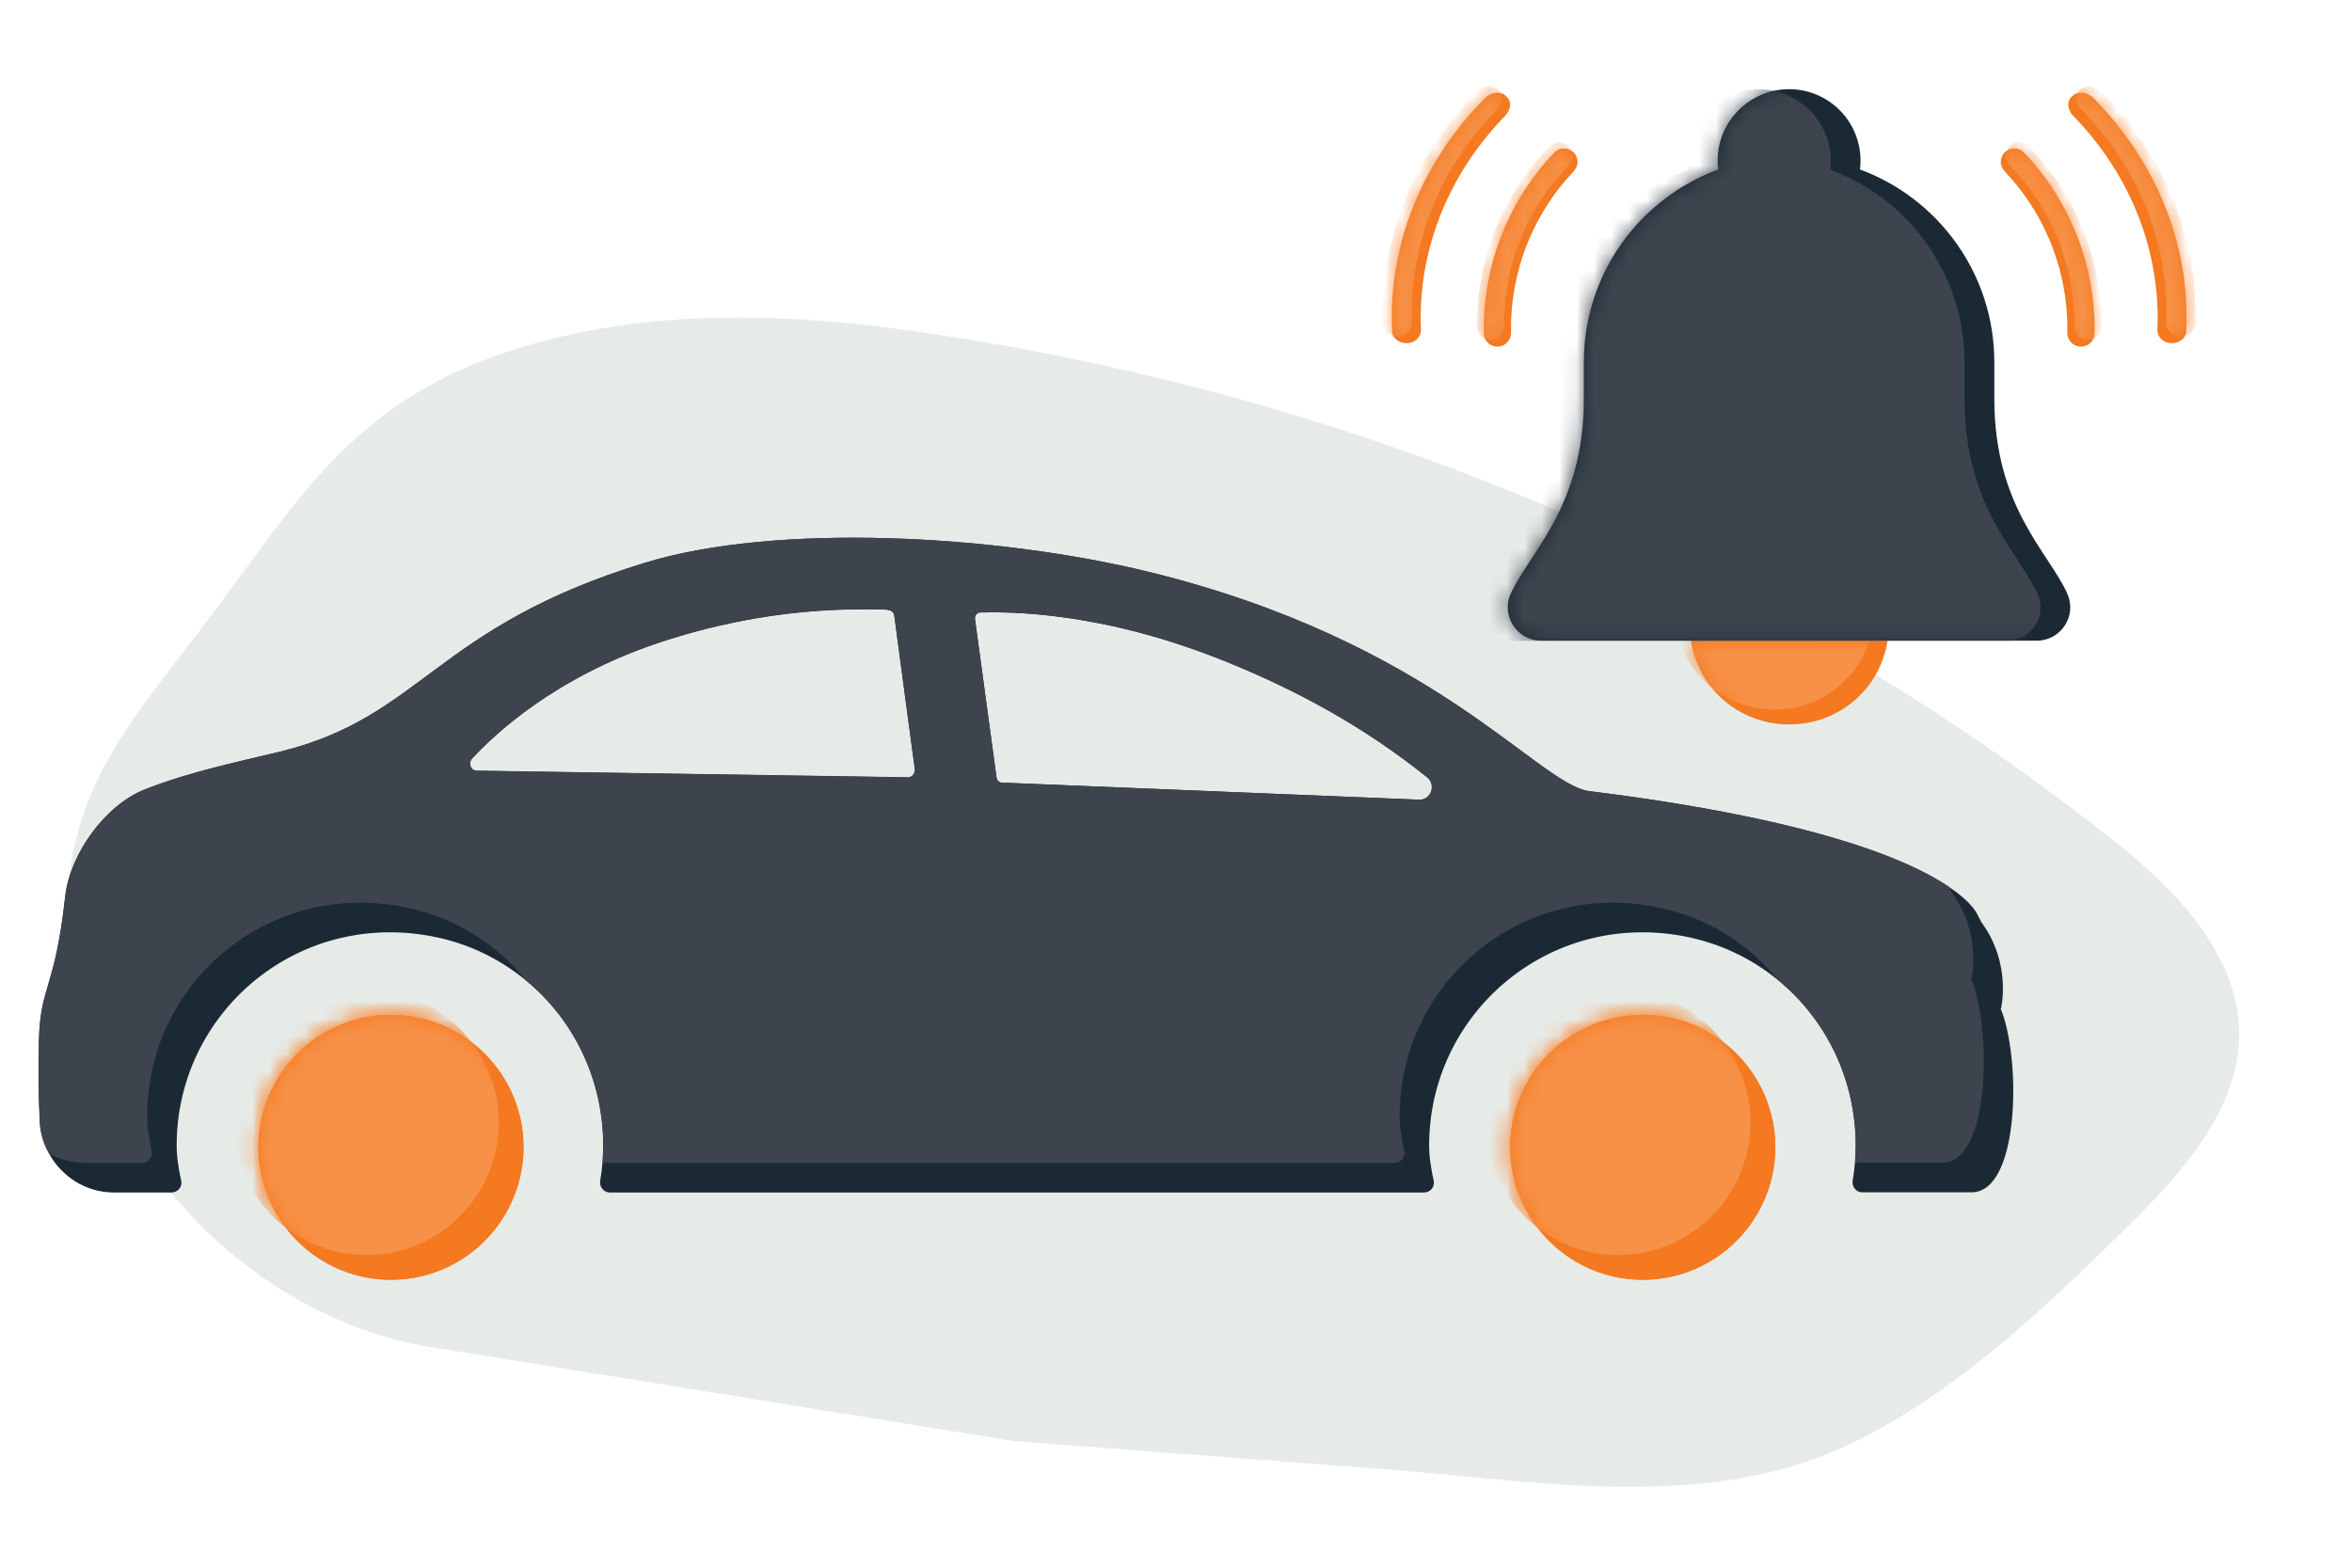
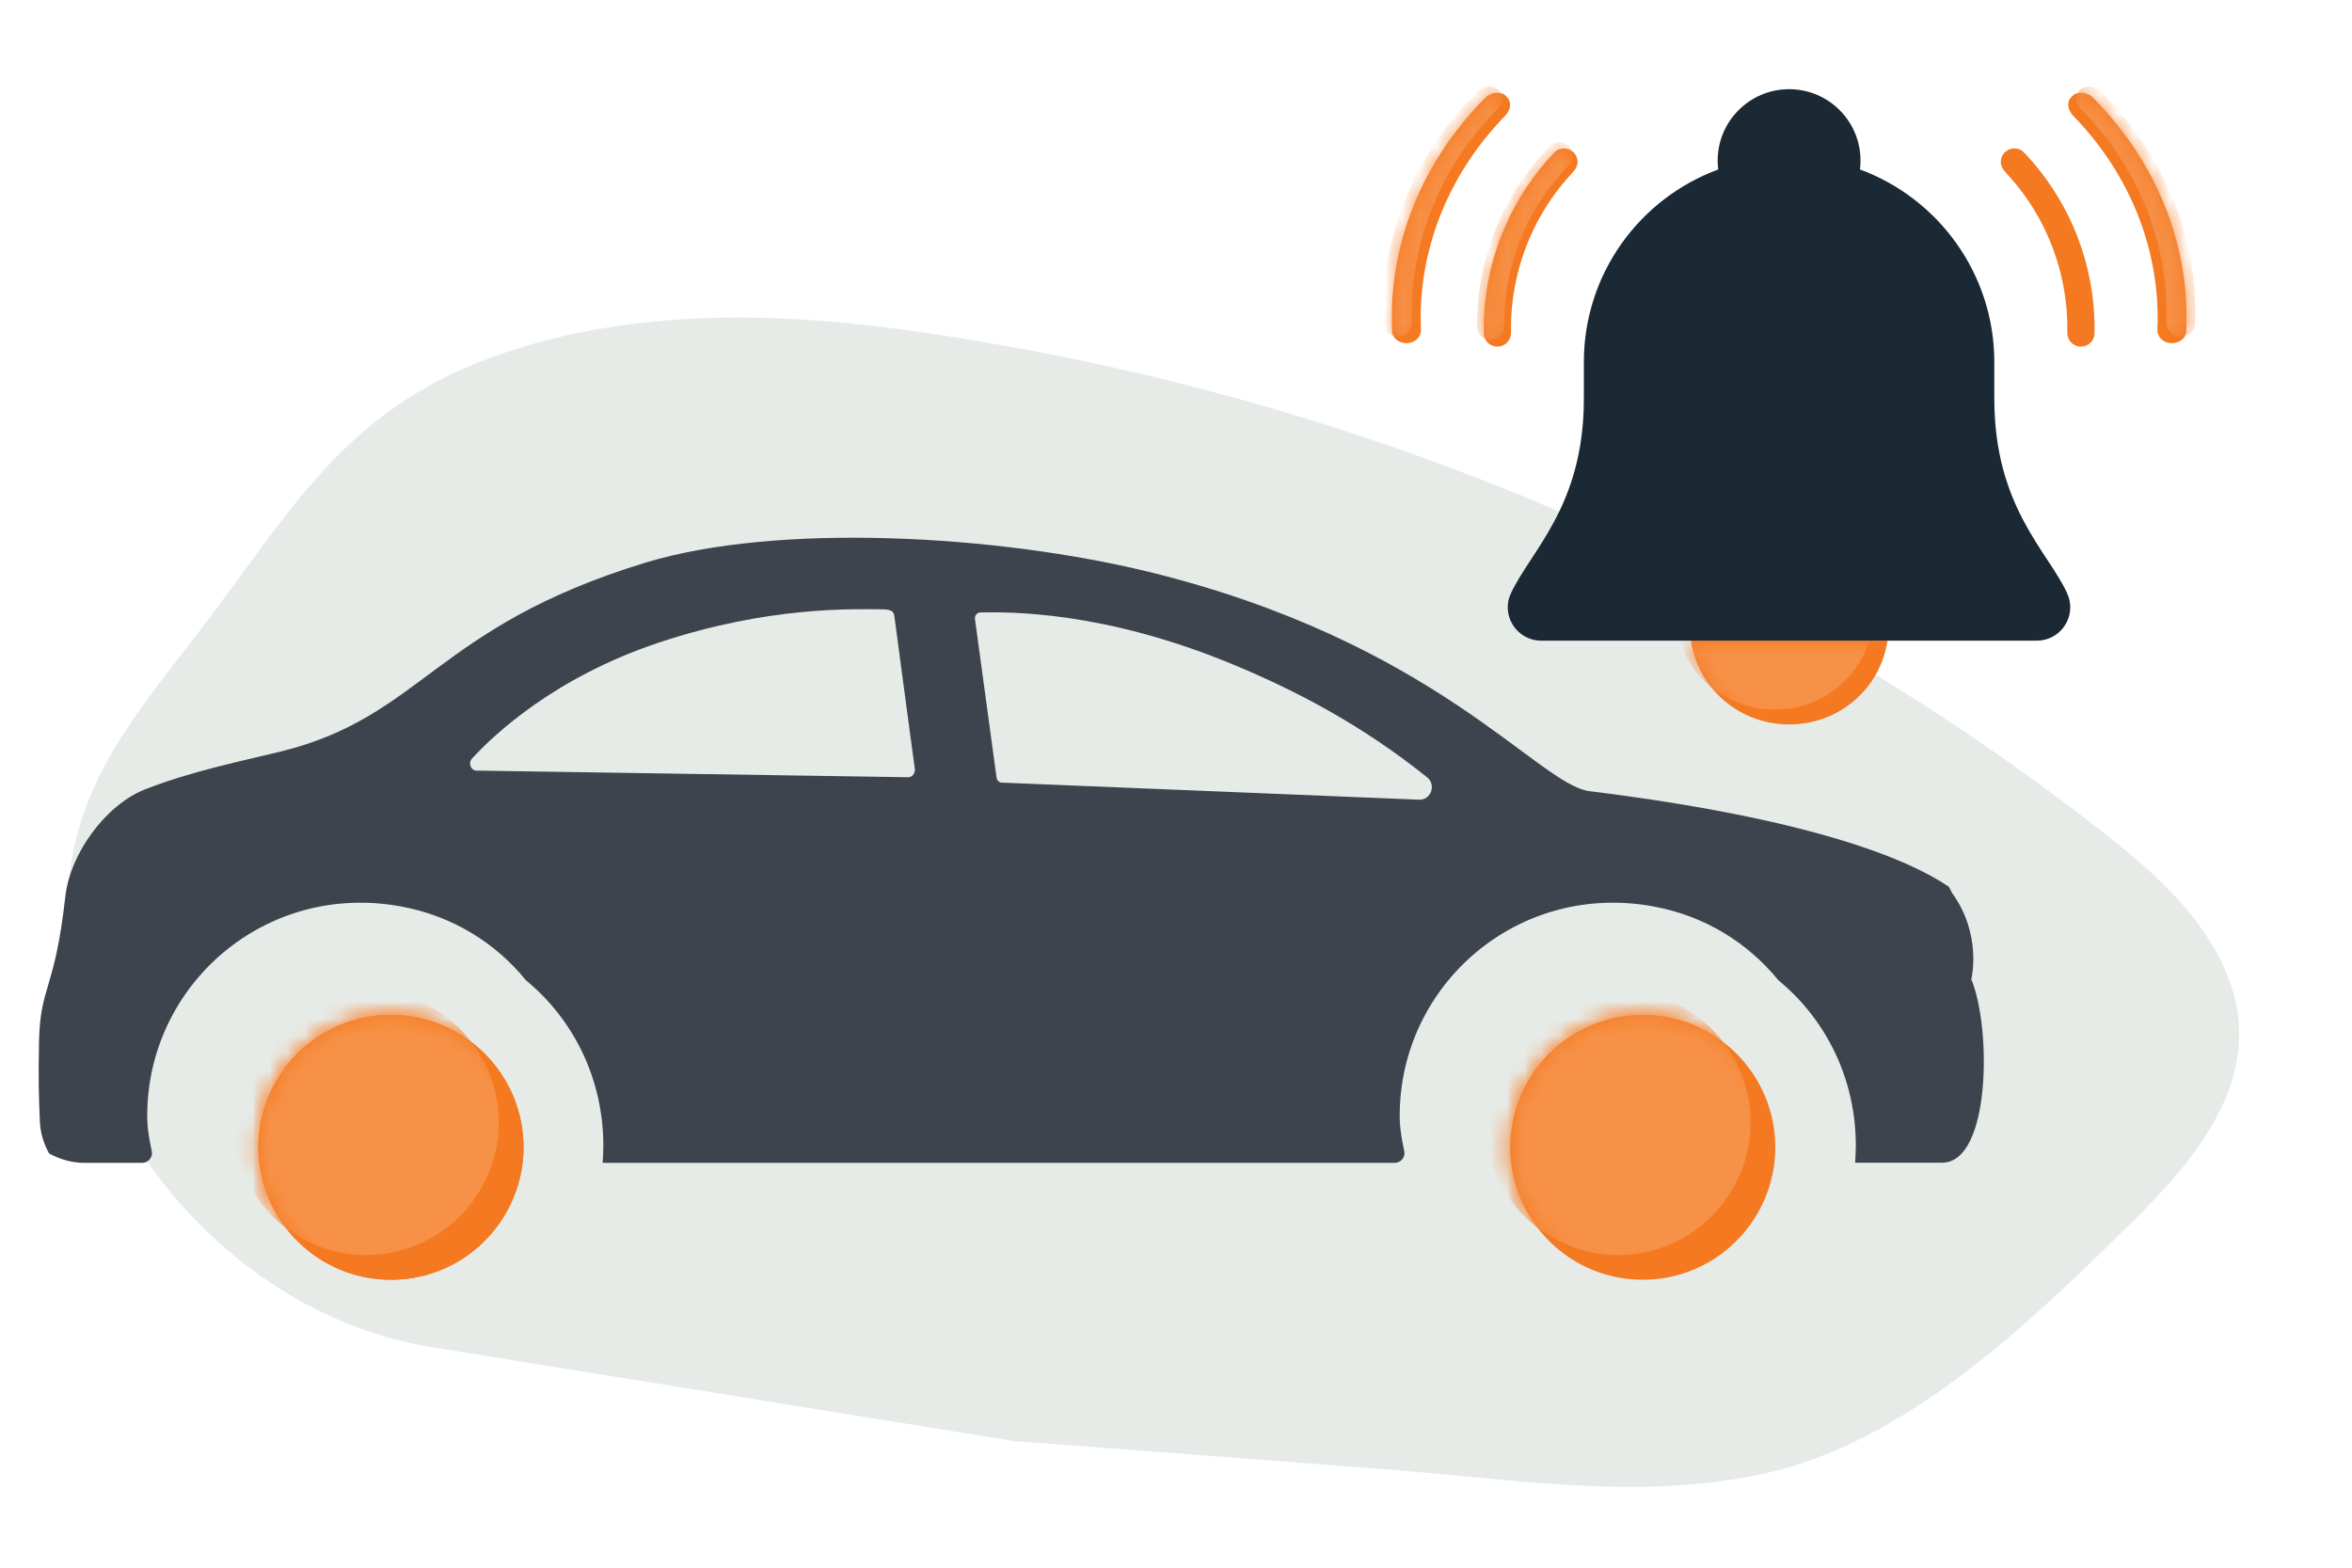
<svg xmlns="http://www.w3.org/2000/svg" width="135" height="90" viewBox="0 0 135 90" fill="none">
  <path d="M58.45 82.75C65.47 83.28 72.48 83.81 79.5 84.35C86.74 84.9 94.17 86.19 101.39 84.57C109.51 82.74 116.55 75.9 122.35 70.19C126.27 66.33 130.18 61.57 127.8 55.87C126.35 52.41 123.39 49.86 120.43 47.56C100.79 32.27 76.95 22.42 52.15 18.97C44.08 17.84 35.63 17.73 27.96 20.61C19.64 23.73 16.58 29.52 11.54 36.11C7.52 41.37 3.93 45.34 3.85 52.36C3.72 64.13 13.09 75.45 24.77 77.34L58.44 82.77L58.45 82.75Z" fill="#E6EBE8" />
  <path d="M22.44 58.26C18.24 58.26 14.83 61.67 14.83 65.87C14.83 66.6 14.94 67.3 15.13 67.97C16.05 71.14 18.96 73.47 22.44 73.47C25.92 73.47 28.83 71.14 29.75 67.97C29.94 67.3 30.05 66.6 30.05 65.87C30.05 61.67 26.64 58.26 22.44 58.26Z" fill="#F47920" />
  <mask id="mask0_1126_10791" style="mask-type:luminance" maskUnits="userSpaceOnUse" x="14" y="58" width="17" height="16">
    <path d="M22.44 58.26C18.24 58.26 14.83 61.67 14.83 65.87C14.83 66.6 14.94 67.3 15.13 67.97C16.05 71.14 18.96 73.47 22.44 73.47C25.92 73.47 28.83 71.14 29.75 67.97C29.94 67.3 30.05 66.6 30.05 65.87C30.05 61.67 26.64 58.26 22.44 58.26Z" fill="white" />
  </mask>
  <g mask="url(#mask0_1126_10791)">
    <path d="M21.02 56.84C16.82 56.84 13.41 60.25 13.41 64.45C13.41 65.18 13.52 65.88 13.71 66.55C14.63 69.72 17.54 72.05 21.02 72.05C24.5 72.05 27.41 69.72 28.33 66.55C28.52 65.88 28.63 65.18 28.63 64.45C28.63 60.25 25.22 56.84 21.02 56.84Z" fill="#F79147" />
  </g>
-   <path d="M94.29 58.26C90.09 58.26 86.68 61.67 86.68 65.87C86.68 66.6 86.79 67.3 86.98 67.97C87.9 71.14 90.81 73.47 94.29 73.47C97.77 73.47 100.68 71.14 101.6 67.97C101.79 67.3 101.9 66.6 101.9 65.87C101.9 61.67 98.49 58.26 94.29 58.26Z" fill="#F47920" />
  <mask id="mask1_1126_10791" style="mask-type:luminance" maskUnits="userSpaceOnUse" x="86" y="58" width="16" height="16">
    <path d="M94.29 58.26C90.09 58.26 86.68 61.67 86.68 65.87C86.68 66.6 86.79 67.3 86.98 67.97C87.9 71.14 90.81 73.47 94.29 73.47C97.77 73.47 100.68 71.14 101.6 67.97C101.79 67.3 101.9 66.6 101.9 65.87C101.9 61.67 98.49 58.26 94.29 58.26Z" fill="white" />
  </mask>
  <g mask="url(#mask1_1126_10791)">
    <path d="M92.87 56.84C88.67 56.84 85.26 60.25 85.26 64.45C85.26 65.18 85.37 65.88 85.56 66.55C86.48 69.72 89.39 72.05 92.87 72.05C96.35 72.05 99.26 69.72 100.18 66.55C100.37 65.88 100.48 65.18 100.48 64.45C100.48 60.25 97.07 56.84 92.87 56.84Z" fill="#F79147" />
  </g>
-   <path d="M114.85 57.91C114.85 57.91 115.49 55.36 113.74 52.96C113.62 52.72 113.53 52.57 113.53 52.57C113.53 52.57 113.31 51.88 111.84 50.9C109.51 49.33 104.01 47 91.15 45.41C88.15 44.89 82.29 36.84 65.93 32.83C57.21 30.7 44.6 29.99 37.01 32.31C24.94 36 24.24 41.15 16.08 43.15C13.92 43.68 10.98 44.27 8.31 45.32C6.03 46.22 4.01 49.03 3.74 51.46C3.14 56.88 2.3 56.56 2.23 59.77C2.19 61.92 2.21 62.84 2.28 64.41C2.31 65.07 2.51 65.68 2.81 66.22C3.54 67.55 4.93 68.46 6.54 68.46H9.85C10.2 68.46 10.48 68.13 10.4 67.78C10.26 67.13 10.14 66.47 10.14 65.76C10.14 58.23 16.93 52.3 24.72 53.74C26.8 54.12 28.65 55.02 30.18 56.28C32.93 58.54 34.62 61.97 34.62 65.77C34.62 66.11 34.6 66.44 34.58 66.76C34.55 67.1 34.51 67.44 34.45 67.78C34.39 68.13 34.65 68.46 35 68.46H81.74C82.1 68.46 82.37 68.13 82.29 67.78C82.15 67.13 82.03 66.47 82.03 65.76C82.03 58.23 88.82 52.3 96.61 53.74C98.69 54.13 100.54 55.02 102.07 56.28C104.82 58.54 106.51 61.97 106.51 65.76C106.51 66.1 106.49 66.43 106.47 66.75C106.44 67.09 106.4 67.43 106.34 67.77C106.28 68.12 106.53 68.45 106.89 68.45H113.16C115.97 68.45 116 60.66 114.83 57.9L114.85 57.91ZM56.27 35.16C57.86 35.13 63.33 35.05 70.78 38.15C74.37 39.64 78.12 41.59 81.91 44.62C82.45 45.05 82.14 45.93 81.46 45.91L57.51 44.93C57.35 44.93 57.22 44.8 57.2 44.64L55.96 35.53C55.94 35.34 56.08 35.16 56.27 35.16ZM27.36 44.25C27.02 44.25 26.86 43.81 27.09 43.56C28.38 42.16 31.83 38.91 37.76 36.92C44.17 34.77 49.13 34.99 50.6 34.99C51.23 34.99 51.31 35.15 51.34 35.42C51.62 37.56 52.51 44.16 52.51 44.16C52.52 44.25 52.5 44.34 52.45 44.42C52.45 44.42 52.45 44.43 52.45 44.44C52.38 44.55 52.27 44.63 52.13 44.63L27.36 44.25Z" fill="#1B2935" />
  <path d="M90.33 8.76C90.19 8.61 89.99 8.52 89.76 8.52C89.53 8.52 89.33 8.62 89.19 8.78C89.19 8.78 89.18 8.8 89.17 8.8C86.87 11.24 85.36 14.5 85.18 18.17C85.16 18.5 85.16 18.83 85.17 19.15C85.17 19.57 85.53 19.9 85.95 19.9C86.39 19.9 86.74 19.53 86.73 19.09C86.73 18.81 86.73 18.53 86.74 18.24C86.9 14.99 88.22 12.09 90.24 9.93C90.24 9.93 90.38 9.78 90.43 9.69C90.5 9.57 90.55 9.45 90.55 9.3C90.55 9.09 90.46 8.89 90.33 8.75V8.76Z" fill="#F47920" />
  <mask id="mask2_1126_10791" style="mask-type:luminance" maskUnits="userSpaceOnUse" x="85" y="8" width="6" height="12">
    <path d="M90.33 8.76C90.19 8.61 89.99 8.52 89.76 8.52C89.53 8.52 89.33 8.62 89.19 8.78C89.19 8.78 89.18 8.8 89.17 8.8C86.87 11.24 85.36 14.5 85.18 18.17C85.16 18.5 85.16 18.83 85.17 19.15C85.17 19.57 85.53 19.9 85.95 19.9C86.39 19.9 86.74 19.53 86.73 19.09C86.73 18.81 86.73 18.53 86.74 18.24C86.9 14.99 88.22 12.09 90.24 9.93C90.24 9.93 90.38 9.78 90.43 9.69C90.5 9.57 90.55 9.45 90.55 9.3C90.55 9.09 90.46 8.89 90.33 8.75V8.76Z" fill="white" />
  </mask>
  <g mask="url(#mask2_1126_10791)">
    <path d="M90.07 8.42C89.93 8.27 89.73 8.17 89.51 8.17C89.29 8.17 89.08 8.27 88.93 8.42C88.93 8.42 88.92 8.44 88.91 8.44C86.57 10.85 85.03 14.09 84.8 17.76C84.78 18.09 84.77 18.42 84.77 18.74C84.77 19.16 85.12 19.5 85.54 19.5C85.98 19.5 86.33 19.14 86.33 18.7C86.33 18.42 86.33 18.14 86.35 17.85C86.55 14.6 87.91 11.72 89.96 9.58C89.96 9.58 90.11 9.43 90.16 9.35C90.23 9.23 90.28 9.11 90.28 8.96C90.28 8.75 90.2 8.55 90.06 8.41L90.07 8.42Z" fill="#F79147" />
  </g>
  <path d="M86.36 5.44C86.28 5.38 86.19 5.36 86.11 5.34C86.02 5.32 85.94 5.32 85.86 5.33C85.86 5.33 85.85 5.33 85.84 5.33C85.76 5.34 85.69 5.35 85.63 5.38C85.61 5.38 85.6 5.39 85.58 5.4C85.53 5.42 85.48 5.45 85.43 5.47C85.37 5.51 85.32 5.55 85.28 5.58C84.02 6.85 82.97 8.24 82.13 9.73C81.3 11.22 80.68 12.8 80.31 14.44C80.06 15.53 79.92 16.64 79.89 17.77C79.88 18.19 79.89 18.61 79.9 19.03C79.92 19.41 80.3 19.71 80.75 19.7C80.99 19.7 81.21 19.6 81.37 19.43C81.5 19.29 81.57 19.11 81.56 18.92C81.54 18.55 81.54 18.17 81.55 17.8C81.67 13.67 83.4 9.71 86.41 6.63C86.5 6.54 87 5.91 86.35 5.44H86.36Z" fill="#F47920" />
  <mask id="mask3_1126_10791" style="mask-type:luminance" maskUnits="userSpaceOnUse" x="79" y="5" width="8" height="15">
-     <path d="M86.36 5.44C86.28 5.38 86.19 5.36 86.11 5.34C86.02 5.32 85.94 5.32 85.86 5.33C85.86 5.33 85.85 5.33 85.84 5.33C85.76 5.34 85.69 5.35 85.63 5.38C85.61 5.38 85.6 5.39 85.58 5.4C85.53 5.42 85.48 5.45 85.43 5.47C85.37 5.51 85.32 5.55 85.28 5.58C84.02 6.85 82.97 8.24 82.13 9.73C81.3 11.22 80.68 12.8 80.31 14.44C80.06 15.53 79.92 16.64 79.89 17.77C79.88 18.19 79.89 18.61 79.9 19.03C79.92 19.41 80.3 19.71 80.75 19.7C80.99 19.7 81.21 19.6 81.37 19.43C81.5 19.29 81.57 19.11 81.56 18.92C81.54 18.55 81.54 18.17 81.55 17.8C81.67 13.67 83.4 9.71 86.41 6.63C86.5 6.54 87 5.91 86.35 5.44H86.36Z" fill="white" />
+     <path d="M86.36 5.44C86.28 5.38 86.19 5.36 86.11 5.34C86.02 5.32 85.94 5.32 85.86 5.33C85.86 5.33 85.85 5.33 85.84 5.33C85.76 5.34 85.69 5.35 85.63 5.38C85.61 5.38 85.6 5.39 85.58 5.4C85.53 5.42 85.48 5.45 85.43 5.47C85.37 5.51 85.32 5.55 85.28 5.58C84.02 6.85 82.97 8.24 82.13 9.73C81.3 11.22 80.68 12.8 80.31 14.44C79.88 18.19 79.89 18.61 79.9 19.03C79.92 19.41 80.3 19.71 80.75 19.7C80.99 19.7 81.21 19.6 81.37 19.43C81.5 19.29 81.57 19.11 81.56 18.92C81.54 18.55 81.54 18.17 81.55 17.8C81.67 13.67 83.4 9.71 86.41 6.63C86.5 6.54 87 5.91 86.35 5.44H86.36Z" fill="white" />
  </mask>
  <g mask="url(#mask3_1126_10791)">
    <path d="M85.91 5.09C85.83 5.03 85.74 5.01 85.66 4.99C85.57 4.97 85.49 4.97 85.41 4.97C85.41 4.97 85.4 4.97 85.39 4.97C85.31 4.98 85.24 4.99 85.18 5.02C85.16 5.02 85.15 5.03 85.13 5.04C85.08 5.06 85.03 5.09 84.98 5.11C84.92 5.15 84.87 5.19 84.83 5.22C83.57 6.48 82.51 7.87 81.67 9.36C80.83 10.85 80.21 12.43 79.83 14.06C79.58 15.15 79.43 16.26 79.39 17.38C79.38 17.8 79.39 18.22 79.39 18.64C79.41 19.02 79.79 19.32 80.24 19.31C80.48 19.31 80.7 19.21 80.86 19.04C80.99 18.9 81.06 18.72 81.05 18.53C81.03 18.16 81.03 17.78 81.05 17.41C81.19 13.28 82.93 9.32 85.96 6.26C86.05 6.17 86.56 5.54 85.9 5.07L85.91 5.09Z" fill="#F79147" />
  </g>
  <path d="M97.06 36.78C97.46 39.52 99.83 41.59 102.7 41.59C105.57 41.59 107.93 39.52 108.34 36.78H97.07H97.06Z" fill="#F47920" />
  <mask id="mask4_1126_10791" style="mask-type:luminance" maskUnits="userSpaceOnUse" x="97" y="36" width="12" height="6">
    <path d="M97.06 36.78C97.46 39.52 99.83 41.59 102.7 41.59C105.57 41.59 107.93 39.52 108.34 36.78H97.07H97.06Z" fill="white" />
  </mask>
  <g mask="url(#mask4_1126_10791)">
    <path d="M96.21 35.93C96.61 38.67 98.98 40.74 101.85 40.74C104.72 40.74 107.08 38.67 107.49 35.93H96.22H96.21Z" fill="#F79147" />
  </g>
  <path d="M118.66 34.07C117.52 31.62 114.47 29.07 114.47 22.89V20.79C114.47 15.72 111.26 11.39 106.76 9.73C106.78 9.56 106.79 9.39 106.79 9.22C106.79 6.95 104.95 5.12 102.69 5.12C100.43 5.12 98.59 6.96 98.59 9.22C98.59 9.39 98.6 9.56 98.62 9.73C94.12 11.39 90.91 15.71 90.91 20.79V22.89C90.91 29.06 87.86 31.61 86.72 34.07C86.13 35.33 87.07 36.78 88.46 36.78H116.91C118.3 36.78 119.24 35.34 118.65 34.07H118.66Z" fill="#1B2935" />
  <mask id="mask5_1126_10791" style="mask-type:luminance" maskUnits="userSpaceOnUse" x="86" y="5" width="33" height="32">
-     <path d="M118.66 34.07C117.52 31.62 114.47 29.07 114.47 22.89V20.79C114.47 15.72 111.26 11.39 106.76 9.73C106.78 9.56 106.79 9.39 106.79 9.22C106.79 6.95 104.95 5.12 102.69 5.12C100.43 5.12 98.59 6.96 98.59 9.22C98.59 9.39 98.6 9.56 98.62 9.73C94.12 11.39 90.91 15.71 90.91 20.79V22.89C90.91 29.06 87.86 31.61 86.72 34.07C86.13 35.33 87.07 36.78 88.46 36.78H116.91C118.3 36.78 119.24 35.34 118.65 34.07H118.66Z" fill="white" />
-   </mask>
+     </mask>
  <g mask="url(#mask5_1126_10791)">
    <path d="M116.95 34.08C115.81 31.63 112.76 29.08 112.76 22.9V20.8C112.76 15.73 109.55 11.4 105.05 9.74C105.07 9.57 105.08 9.4 105.08 9.23C105.08 6.96 103.24 5.13 100.98 5.13C98.72 5.13 96.88 6.97 96.88 9.23C96.88 9.4 96.89 9.57 96.91 9.74C92.41 11.4 89.2 15.72 89.2 20.8V22.9C89.2 29.07 86.15 31.62 85.01 34.08C84.42 35.34 85.36 36.79 86.75 36.79H115.2C116.59 36.79 117.53 35.35 116.94 34.08H116.95Z" fill="#3D444D" />
  </g>
  <path d="M22.44 58.26C18.24 58.26 14.83 61.67 14.83 65.87C14.83 66.6 14.94 67.3 15.13 67.97C16.05 71.14 18.96 73.47 22.44 73.47C25.92 73.47 28.83 71.14 29.75 67.97C29.94 67.3 30.05 66.6 30.05 65.87C30.05 61.67 26.64 58.26 22.44 58.26Z" fill="#F47920" />
  <mask id="mask6_1126_10791" style="mask-type:luminance" maskUnits="userSpaceOnUse" x="14" y="58" width="17" height="16">
    <path d="M22.44 58.26C18.24 58.26 14.83 61.67 14.83 65.87C14.83 66.6 14.94 67.3 15.13 67.97C16.05 71.14 18.96 73.47 22.44 73.47C25.92 73.47 28.83 71.14 29.75 67.97C29.94 67.3 30.05 66.6 30.05 65.87C30.05 61.67 26.64 58.26 22.44 58.26Z" fill="white" />
  </mask>
  <g mask="url(#mask6_1126_10791)">
    <path d="M21.02 56.84C16.82 56.84 13.41 60.25 13.41 64.45C13.41 65.18 13.52 65.88 13.71 66.55C14.63 69.72 17.54 72.05 21.02 72.05C24.5 72.05 27.41 69.72 28.33 66.55C28.52 65.88 28.63 65.18 28.63 64.45C28.63 60.25 25.22 56.84 21.02 56.84Z" fill="#F79147" />
  </g>
  <path d="M94.29 58.26C90.09 58.26 86.68 61.67 86.68 65.87C86.68 66.6 86.79 67.3 86.98 67.97C87.9 71.14 90.81 73.47 94.29 73.47C97.77 73.47 100.68 71.14 101.6 67.97C101.79 67.3 101.9 66.6 101.9 65.87C101.9 61.67 98.49 58.26 94.29 58.26Z" fill="#F47920" />
  <mask id="mask7_1126_10791" style="mask-type:luminance" maskUnits="userSpaceOnUse" x="86" y="58" width="16" height="16">
    <path d="M94.29 58.26C90.09 58.26 86.68 61.67 86.68 65.87C86.68 66.6 86.79 67.3 86.98 67.97C87.9 71.14 90.81 73.47 94.29 73.47C97.77 73.47 100.68 71.14 101.6 67.97C101.79 67.3 101.9 66.6 101.9 65.87C101.9 61.67 98.49 58.26 94.29 58.26Z" fill="white" />
  </mask>
  <g mask="url(#mask7_1126_10791)">
    <path d="M92.87 56.84C88.67 56.84 85.26 60.25 85.26 64.45C85.26 65.18 85.37 65.88 85.56 66.55C86.48 69.72 89.39 72.05 92.87 72.05C96.35 72.05 99.26 69.72 100.18 66.55C100.37 65.88 100.48 65.18 100.48 64.45C100.48 60.25 97.07 56.84 92.87 56.84Z" fill="#F79147" />
  </g>
  <path d="M115.06 8.76C115.2 8.61 115.4 8.52 115.63 8.52C115.86 8.52 116.06 8.62 116.2 8.78C116.2 8.78 116.21 8.8 116.22 8.8C118.52 11.24 120.03 14.5 120.21 18.17C120.23 18.5 120.23 18.83 120.22 19.15C120.22 19.57 119.86 19.9 119.44 19.9C119 19.9 118.65 19.53 118.66 19.09C118.66 18.81 118.66 18.53 118.65 18.24C118.49 14.99 117.17 12.09 115.15 9.93C115.15 9.93 115.01 9.78 114.96 9.69C114.89 9.57 114.84 9.45 114.84 9.3C114.84 9.09 114.93 8.89 115.06 8.75V8.76Z" fill="#F47920" />
  <mask id="mask8_1126_10791" style="mask-type:luminance" maskUnits="userSpaceOnUse" x="114" y="8" width="7" height="12">
-     <path d="M115.06 8.76C115.2 8.61 115.4 8.52 115.63 8.52C115.86 8.52 116.06 8.62 116.2 8.78C116.2 8.78 116.21 8.8 116.22 8.8C118.52 11.24 120.03 14.5 120.21 18.17C120.23 18.5 120.23 18.83 120.22 19.15C120.22 19.57 119.86 19.9 119.44 19.9C119 19.9 118.65 19.53 118.66 19.09C118.66 18.81 118.66 18.53 118.65 18.24C118.49 14.99 117.17 12.09 115.15 9.93C115.15 9.93 115.01 9.78 114.96 9.69C114.89 9.57 114.84 9.45 114.84 9.3C114.84 9.09 114.93 8.89 115.06 8.75V8.76Z" fill="white" />
-   </mask>
+     </mask>
  <g mask="url(#mask8_1126_10791)">
    <path d="M115.32 8.42C115.46 8.27 115.66 8.17 115.88 8.17C116.1 8.17 116.31 8.27 116.46 8.42C116.46 8.42 116.47 8.44 116.48 8.44C118.82 10.85 120.36 14.09 120.59 17.76C120.61 18.09 120.62 18.42 120.62 18.74C120.62 19.16 120.27 19.5 119.85 19.5C119.41 19.5 119.06 19.14 119.06 18.7C119.06 18.42 119.06 18.14 119.04 17.85C118.84 14.6 117.48 11.72 115.43 9.58C115.43 9.58 115.28 9.43 115.23 9.35C115.16 9.23 115.11 9.11 115.11 8.96C115.11 8.75 115.19 8.55 115.33 8.41L115.32 8.42Z" fill="#F79147" />
  </g>
  <path d="M119.03 5.44C119.11 5.38 119.2 5.36 119.28 5.34C119.37 5.32 119.45 5.32 119.53 5.33C119.53 5.33 119.54 5.33 119.55 5.33C119.63 5.34 119.7 5.35 119.76 5.38C119.78 5.38 119.79 5.39 119.81 5.4C119.86 5.42 119.91 5.45 119.96 5.47C120.02 5.51 120.07 5.55 120.11 5.58C121.37 6.85 122.42 8.24 123.26 9.73C124.09 11.22 124.71 12.8 125.08 14.44C125.33 15.53 125.47 16.64 125.5 17.77C125.51 18.19 125.5 18.61 125.49 19.03C125.47 19.41 125.09 19.71 124.64 19.7C124.4 19.7 124.18 19.6 124.02 19.43C123.89 19.29 123.82 19.11 123.83 18.92C123.85 18.55 123.85 18.17 123.84 17.8C123.72 13.67 121.99 9.71 118.98 6.63C118.89 6.54 118.39 5.91 119.04 5.44H119.03Z" fill="#F47920" />
  <mask id="mask9_1126_10791" style="mask-type:luminance" maskUnits="userSpaceOnUse" x="118" y="5" width="8" height="15">
    <path d="M119.03 5.44C119.11 5.38 119.2 5.36 119.28 5.34C119.37 5.32 119.45 5.32 119.53 5.33C119.53 5.33 119.54 5.33 119.55 5.33C119.63 5.34 119.7 5.35 119.76 5.38C119.78 5.38 119.79 5.39 119.81 5.4C119.86 5.42 119.91 5.45 119.96 5.47C120.02 5.51 120.07 5.55 120.11 5.58C121.37 6.85 122.42 8.24 123.26 9.73C124.09 11.22 124.71 12.8 125.08 14.44C125.33 15.53 125.47 16.64 125.5 17.77C125.51 18.19 125.5 18.61 125.49 19.03C125.47 19.41 125.09 19.71 124.64 19.7C124.4 19.7 124.18 19.6 124.02 19.43C123.89 19.29 123.82 19.11 123.83 18.92C123.85 18.55 123.85 18.17 123.84 17.8C123.72 13.67 121.99 9.71 118.98 6.63C118.89 6.54 118.39 5.91 119.04 5.44H119.03Z" fill="white" />
  </mask>
  <g mask="url(#mask9_1126_10791)">
    <path d="M119.48 5.09C119.56 5.03 119.65 5.01 119.73 4.99C119.82 4.97 119.9 4.97 119.98 4.97C119.98 4.97 119.99 4.97 120 4.97C120.08 4.98 120.15 4.99 120.21 5.02C120.23 5.02 120.24 5.03 120.26 5.04C120.31 5.06 120.36 5.09 120.41 5.11C120.47 5.15 120.52 5.19 120.56 5.22C121.82 6.48 122.88 7.87 123.72 9.36C124.56 10.85 125.18 12.43 125.56 14.06C125.81 15.15 125.96 16.26 126 17.38C126.01 17.8 126 18.22 126 18.64C125.98 19.02 125.6 19.32 125.15 19.31C124.91 19.31 124.69 19.21 124.53 19.04C124.4 18.9 124.33 18.72 124.34 18.53C124.36 18.16 124.36 17.78 124.34 17.41C124.2 13.28 122.46 9.32 119.43 6.26C119.34 6.17 118.83 5.54 119.49 5.07L119.48 5.09Z" fill="#F79147" />
  </g>
  <path d="M113.15 56.21C113.15 56.21 113.79 53.66 112.04 51.26C111.94 51.05 111.87 50.93 111.85 50.9C109.52 49.33 104.02 47 91.16 45.41C88.16 44.89 82.3 36.84 65.94 32.83C57.22 30.7 44.61 29.99 37.02 32.31C24.95 36 24.25 41.15 16.09 43.15C13.93 43.68 10.99 44.27 8.32 45.32C6.04 46.22 4.02 49.03 3.75 51.46C3.15 56.88 2.31 56.56 2.24 59.77C2.2 61.92 2.22 62.84 2.29 64.41C2.32 65.07 2.52 65.68 2.82 66.22C3.43 66.55 4.11 66.76 4.85 66.76H8.16C8.51 66.76 8.79 66.43 8.71 66.08C8.57 65.43 8.45 64.77 8.45 64.06C8.45 56.53 15.24 50.6 23.03 52.04C25.95 52.58 28.44 54.12 30.19 56.28C32.94 58.54 34.63 61.97 34.63 65.77C34.63 66.11 34.61 66.44 34.59 66.76H80.05C80.41 66.76 80.68 66.43 80.6 66.08C80.46 65.43 80.34 64.77 80.34 64.06C80.34 56.53 87.13 50.6 94.92 52.04C97.85 52.58 100.33 54.13 102.08 56.28C104.83 58.54 106.52 61.97 106.52 65.76C106.52 66.1 106.5 66.43 106.48 66.75H111.47C114.28 66.75 114.31 58.96 113.14 56.2L113.15 56.21ZM52.45 44.41C52.45 44.41 52.45 44.42 52.45 44.43C52.38 44.54 52.27 44.62 52.13 44.62L27.36 44.24C27.02 44.24 26.86 43.8 27.09 43.55C28.38 42.15 31.83 38.9 37.76 36.91C44.17 34.76 49.13 34.98 50.6 34.98C51.23 34.98 51.31 35.14 51.34 35.41C51.62 37.55 52.51 44.15 52.51 44.15C52.52 44.24 52.5 44.33 52.45 44.41ZM81.46 45.91L57.51 44.93C57.35 44.93 57.22 44.8 57.2 44.64L55.96 35.53C55.94 35.34 56.08 35.16 56.27 35.16C57.86 35.13 63.33 35.05 70.78 38.15C74.37 39.64 78.12 41.59 81.91 44.62C82.45 45.05 82.14 45.93 81.46 45.91Z" fill="#3D444D" />
</svg>